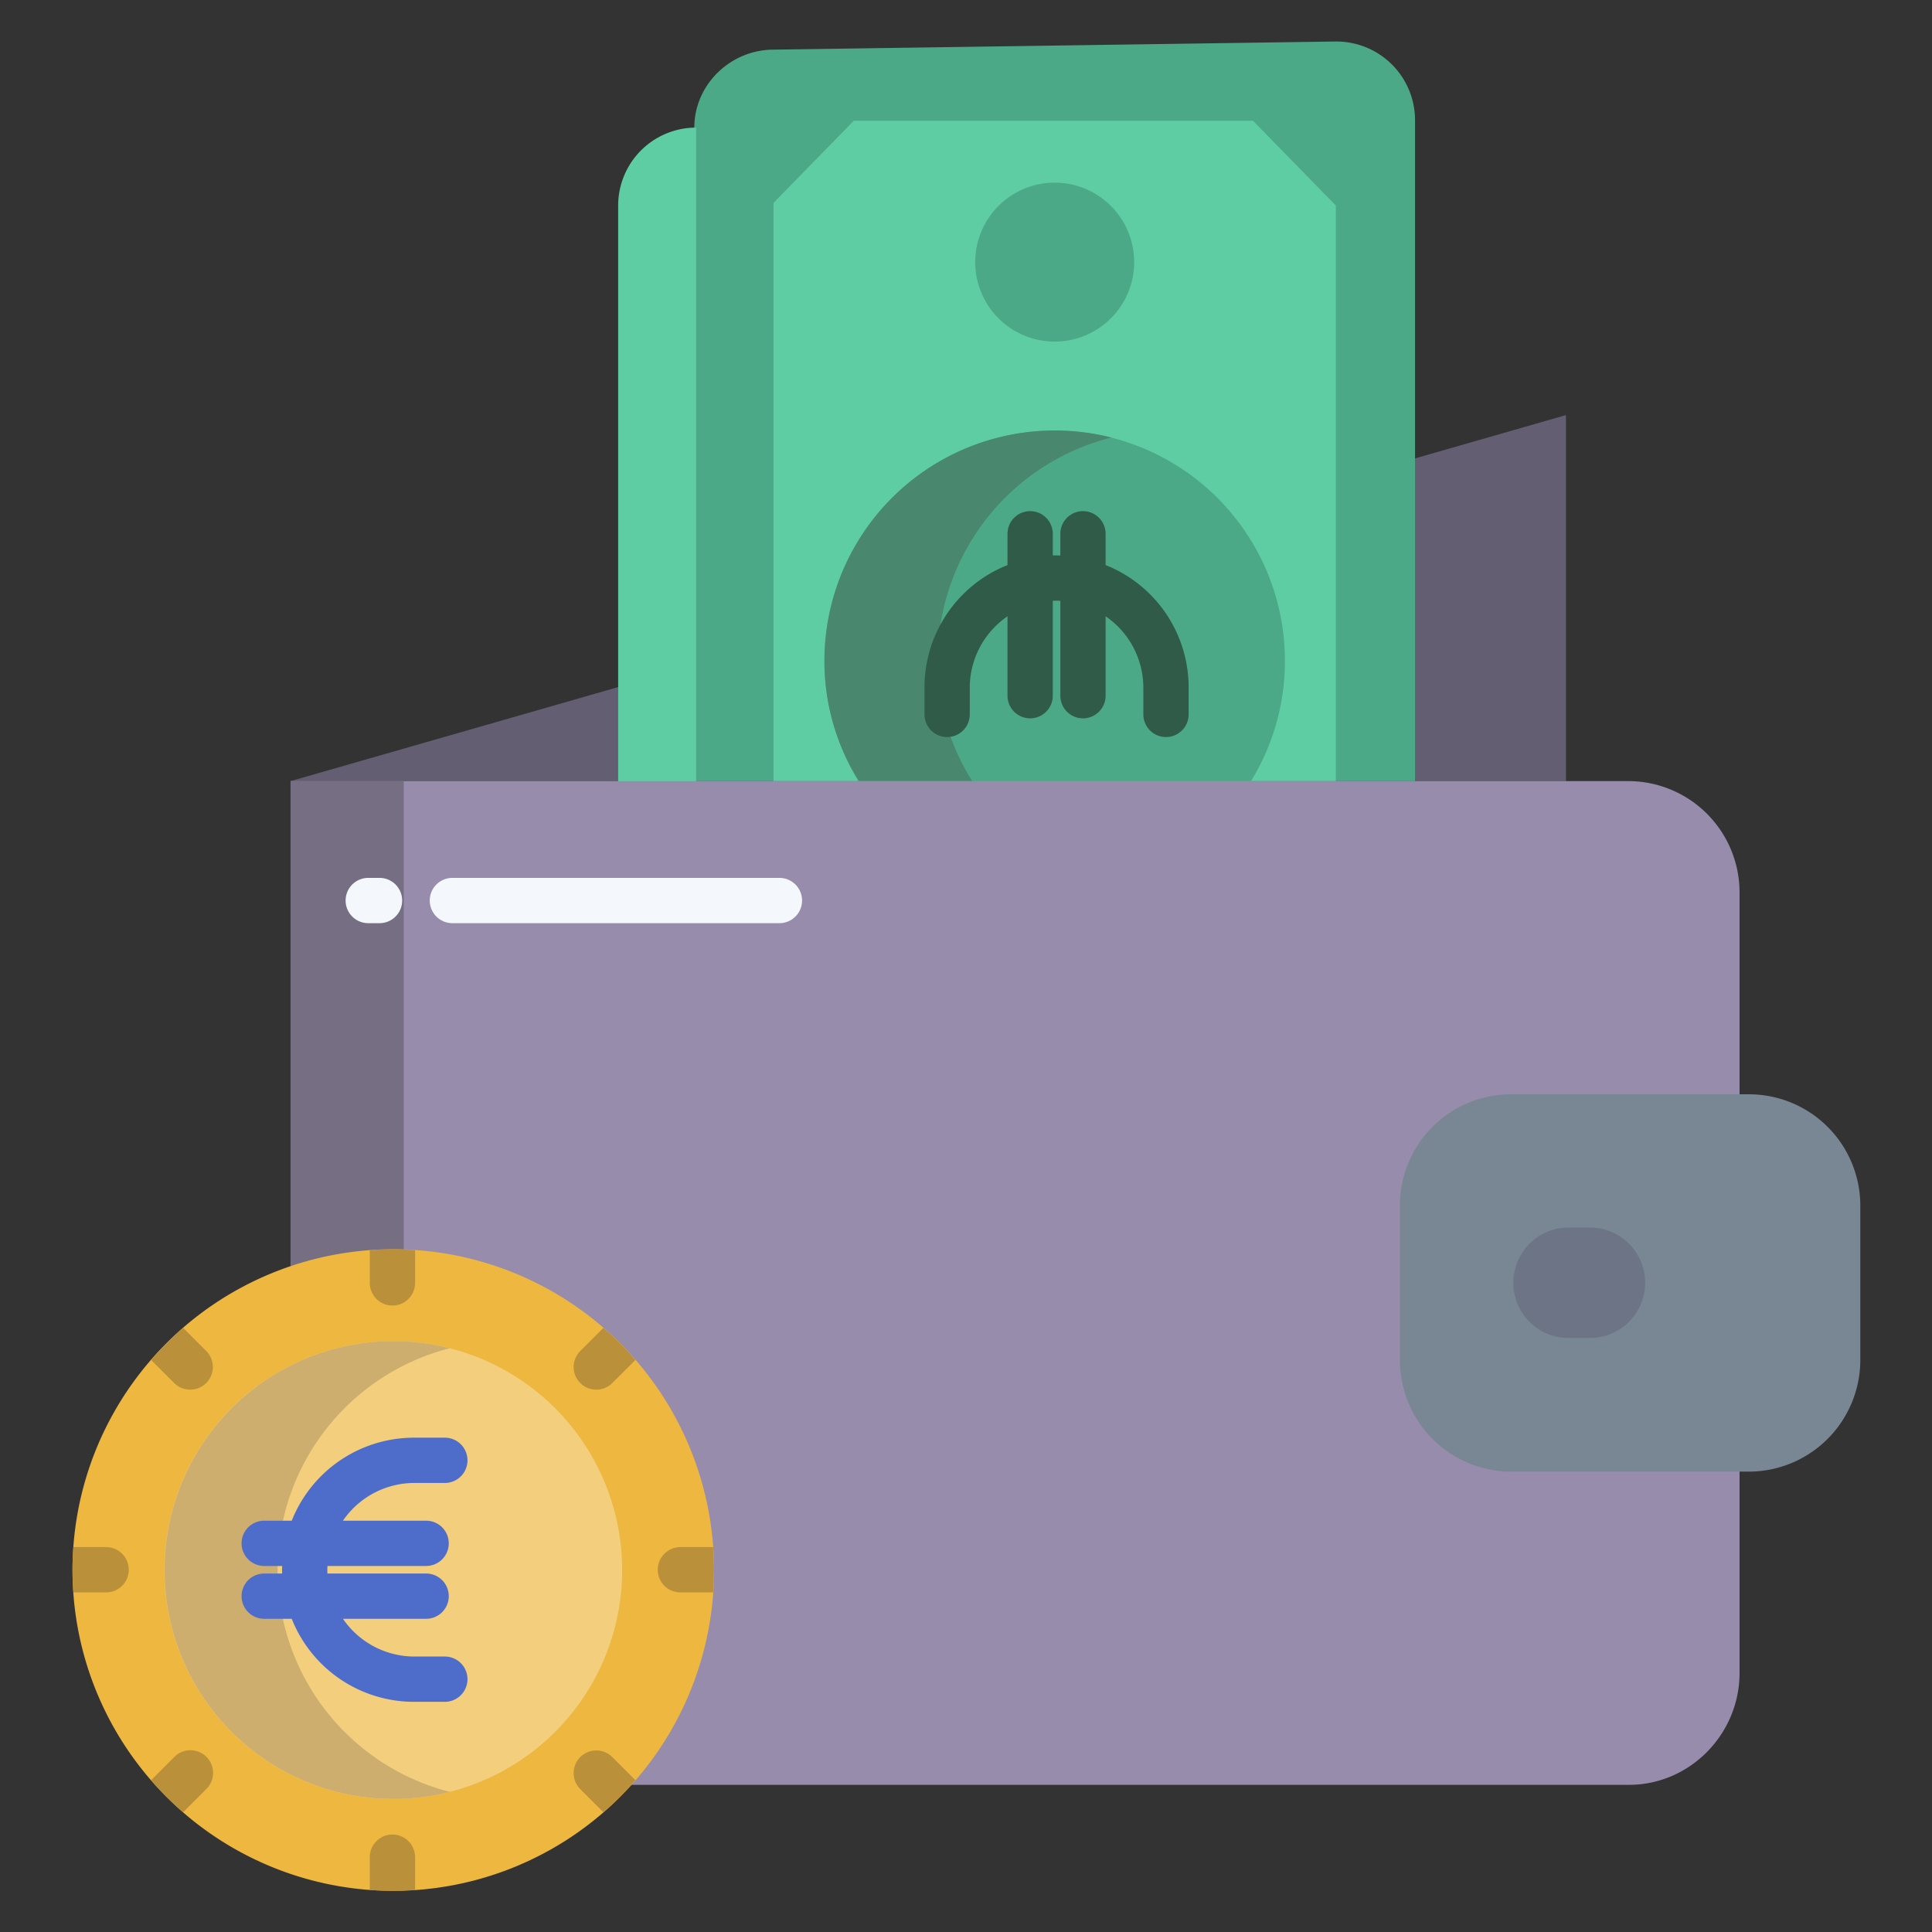
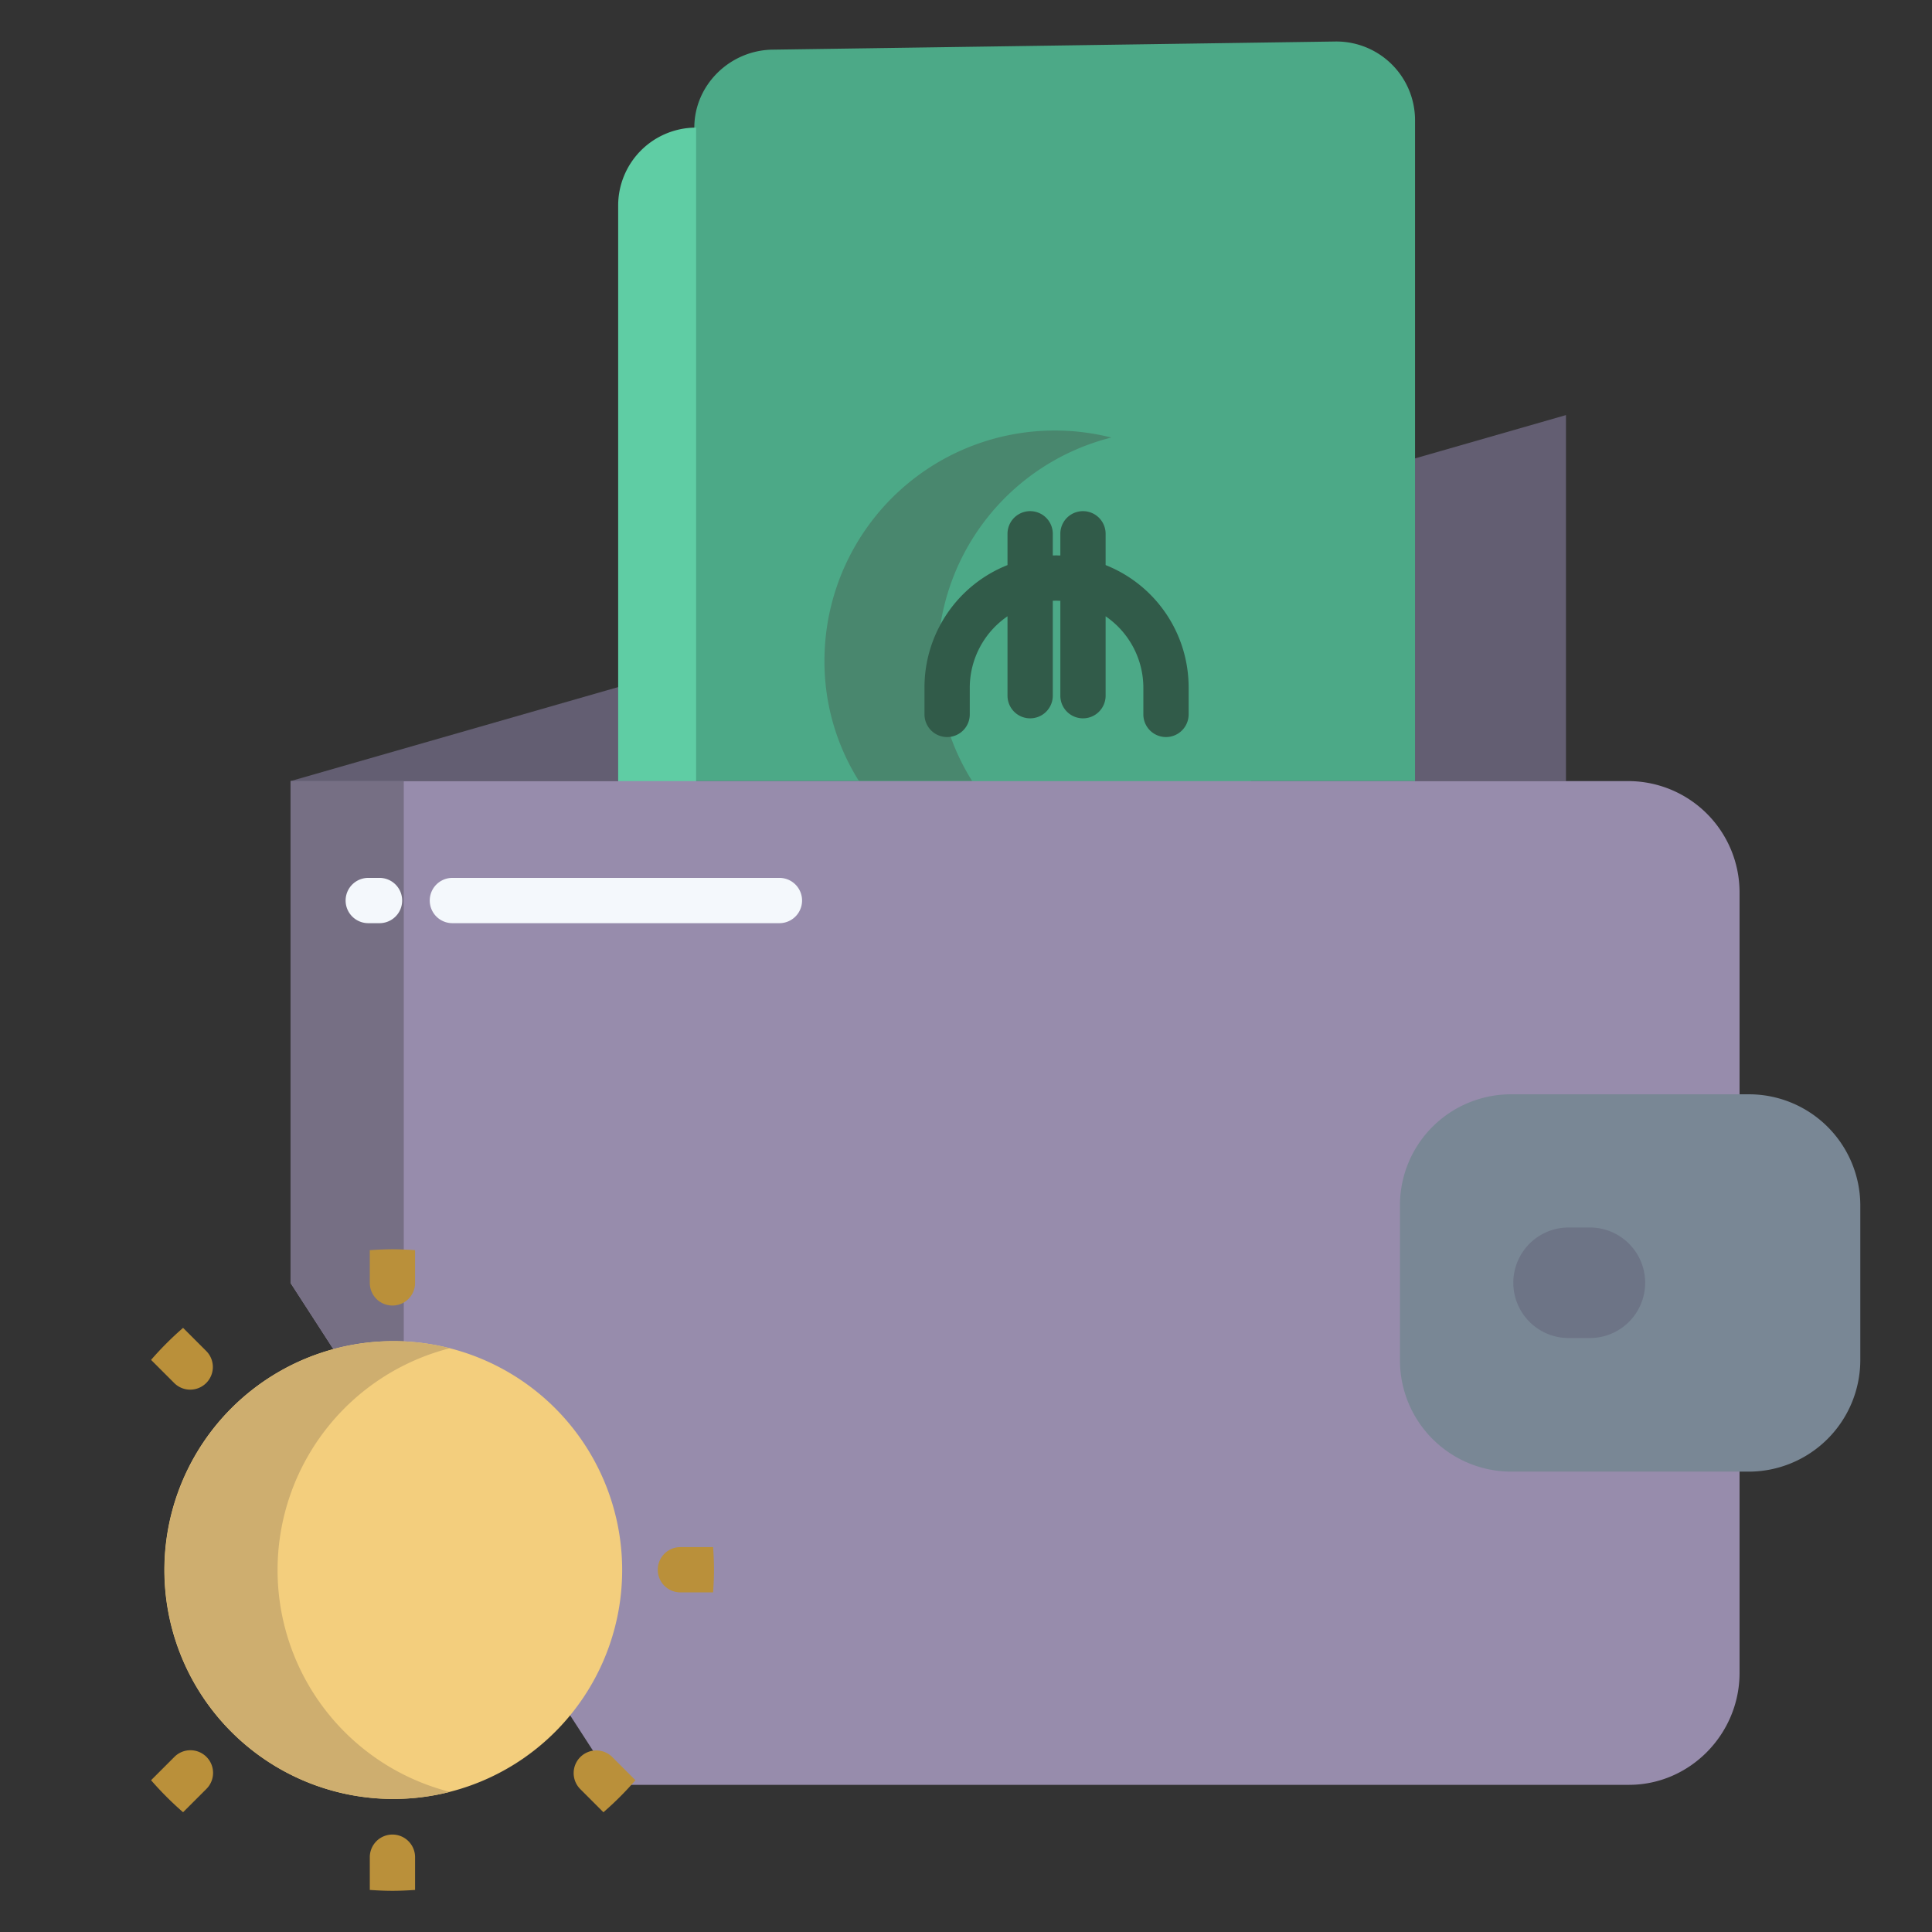
<svg xmlns="http://www.w3.org/2000/svg" id="Layer_1" height="512" viewBox="0 0 512 512" width="512" data-name="Layer 1">
  <rect x="0" y="0" width="512" height="512" fill="#333333" stroke="none" />
  <path d="m77 207h338v-97z" fill="#635e72" />
  <path d="m353.814 11-149.1 2.16c-11.287.16-20.714 9.36-20.714 20.65v173.19h191v-175.34a20.862 20.862 0 0 0 -21.186-20.66z" fill="#4ca987" />
  <path d="m184.48 33.82v173.44h-20.66v-152.79a20.654 20.654 0 0 1 20.36-20.65z" fill="#5fcda4" />
-   <path d="m332.05 32h-105.78l-21.27 21.77v153.23h149v-152.54z" fill="#5fcda4" />
  <path d="m279.51 48.4a21.065 21.065 0 1 1 -21.07 21.06 21.061 21.061 0 0 1 21.07-21.06z" fill="#4ca987" />
  <path d="m340.52 175.11a60.7 60.7 0 0 1 -9.15 32.15h-103.73a61.019 61.019 0 1 1 112.88-32.15z" fill="#4ca987" />
  <path d="m294.508 115.954a61.048 61.048 0 0 0 -76.018 59.026 59.407 59.407 0 0 0 9.15 32.02h30a59.407 59.407 0 0 1 -9.15-32.02 60.89 60.89 0 0 1 46.018-59.026z" fill="#49876e" />
  <path d="m431.7 207h-354.7v133l86 133h268.7c16.17 0 29.3-13.48 29.3-29.65v-206.81a29.521 29.521 0 0 0 -29.3-29.54z" fill="#978cac" />
  <path d="m463.42 290h-62.93a29.429 29.429 0 0 0 -29.49 29.25v41.39a29.523 29.523 0 0 0 29.49 29.36h62.93a29.607 29.607 0 0 0 29.58-29.36v-41.39a29.513 29.513 0 0 0 -29.58-29.25z" fill="#798795" />
  <path d="m421.34 325.3a14.645 14.645 0 1 1 0 29.29h-5.65a14.645 14.645 0 0 1 0-29.29z" fill="#6d7486" />
  <path d="m107 207h-30v133l30 46.395z" fill="#766f84" />
-   <path d="m104.222 331.073a85.007 85.007 0 1 1 -85.007 85.007 85 85 0 0 1 85.007-85.007z" fill="#edb740" />
  <path d="m104.22 355.42a60.66 60.66 0 1 1 -60.66 60.66 60.654 60.654 0 0 1 60.66-60.66z" fill="#f3ce7d" />
-   <path d="m119.22 357.293a60.66 60.66 0 1 0 0 117.574 60.674 60.674 0 0 1 0-117.574z" fill="#ceae6f" />
+   <path d="m119.22 357.293a60.66 60.66 0 1 0 0 117.574 60.674 60.674 0 0 1 0-117.574" fill="#ceae6f" />
  <path d="m100.577 244.65h-2.985a6 6 0 0 1 0-12h2.985a6 6 0 0 1 0 12z" fill="#f4f8fc" />
  <path d="m206.555 244.65h-86.668a6 6 0 0 1 0-12h86.668a6 6 0 0 1 0 12z" fill="#f4f8fc" />
-   <path d="m117.887 439h-8.162a22.963 22.963 0 0 1 -18.84-10h22.044a6 6 0 0 0 0-12h-26.154c-.017 0-.028-.621-.028-1s.011 0 .028-1h26.154a6 6 0 0 0 0-12h-22.045a22.965 22.965 0 0 1 18.841-10h8.162a6 6 0 0 0 0-12h-8.162a34.862 34.862 0 0 0 -32.412 22h-7.293a6 6 0 1 0 0 12h4.755c-.011 1-.028.621-.028 1s.017 1 .028 1h-4.755a6 6 0 1 0 0 12h7.293a34.863 34.863 0 0 0 32.412 22h8.162a6 6 0 0 0 0-12z" fill="#4e6cca" />
  <path d="m293 149.753v-8.294a6 6 0 0 0 -12 0v5.756c-1-.012-.621-.029-1-.029s-1 .017-1 .029v-5.756a6 6 0 0 0 -12 0v8.294a34.86 34.86 0 0 0 -22 32.411v7.162a6 6 0 1 0 12 0v-7.162a22.967 22.967 0 0 1 10-18.841v21.045a6 6 0 0 0 12 0v-25.153c0-.019.621-.029 1-.029s0 .01 1 .029v25.153a6 6 0 0 0 12 0v-21.045a22.967 22.967 0 0 1 10 18.841v7.162a6 6 0 1 0 12 0v-7.162a34.86 34.86 0 0 0 -22-32.411z" fill="#315b49" />
  <g fill="#ba903a">
    <path d="m104 486.177a6 6 0 0 0 -6 6v8.675c2 .139 3.984.235 6 .235s4-.1 6-.234v-8.676a6 6 0 0 0 -6-6z" />
    <path d="m98 331.308v8.674a6 6 0 0 0 12 0v-8.675c-2-.138-3.977-.234-6-.234s-4 .096-6 .235z" />
    <path d="m188.981 410h-8.668a6 6 0 0 0 0 12h8.668c.138-2 .234-3.98.234-6s-.096-4-.234-6z" />
-     <path d="m28.119 410h-8.67c-.138 2-.234 3.981-.234 6s.1 4 .234 6h8.67a6 6 0 1 0 0-12z" />
-     <path d="m158.025 368.271a5.982 5.982 0 0 0 4.243-1.757l6.132-6.132a85.486 85.486 0 0 0 -8.484-8.486l-6.133 6.132a6 6 0 0 0 4.242 10.243z" />
    <path d="m46.166 465.646-6.131 6.131a85.584 85.584 0 0 0 8.484 8.485l6.131-6.131a6 6 0 1 0 -8.484-8.485z" />
    <path d="m50.408 368.271a6 6 0 0 0 4.242-10.243l-6.13-6.13a85.486 85.486 0 0 0 -8.485 8.485l6.131 6.131a5.982 5.982 0 0 0 4.242 1.757z" />
    <path d="m153.782 465.646a6 6 0 0 0 0 8.485l6.133 6.133a85.486 85.486 0 0 0 8.484-8.486l-6.132-6.132a6 6 0 0 0 -8.485 0z" />
  </g>
</svg>